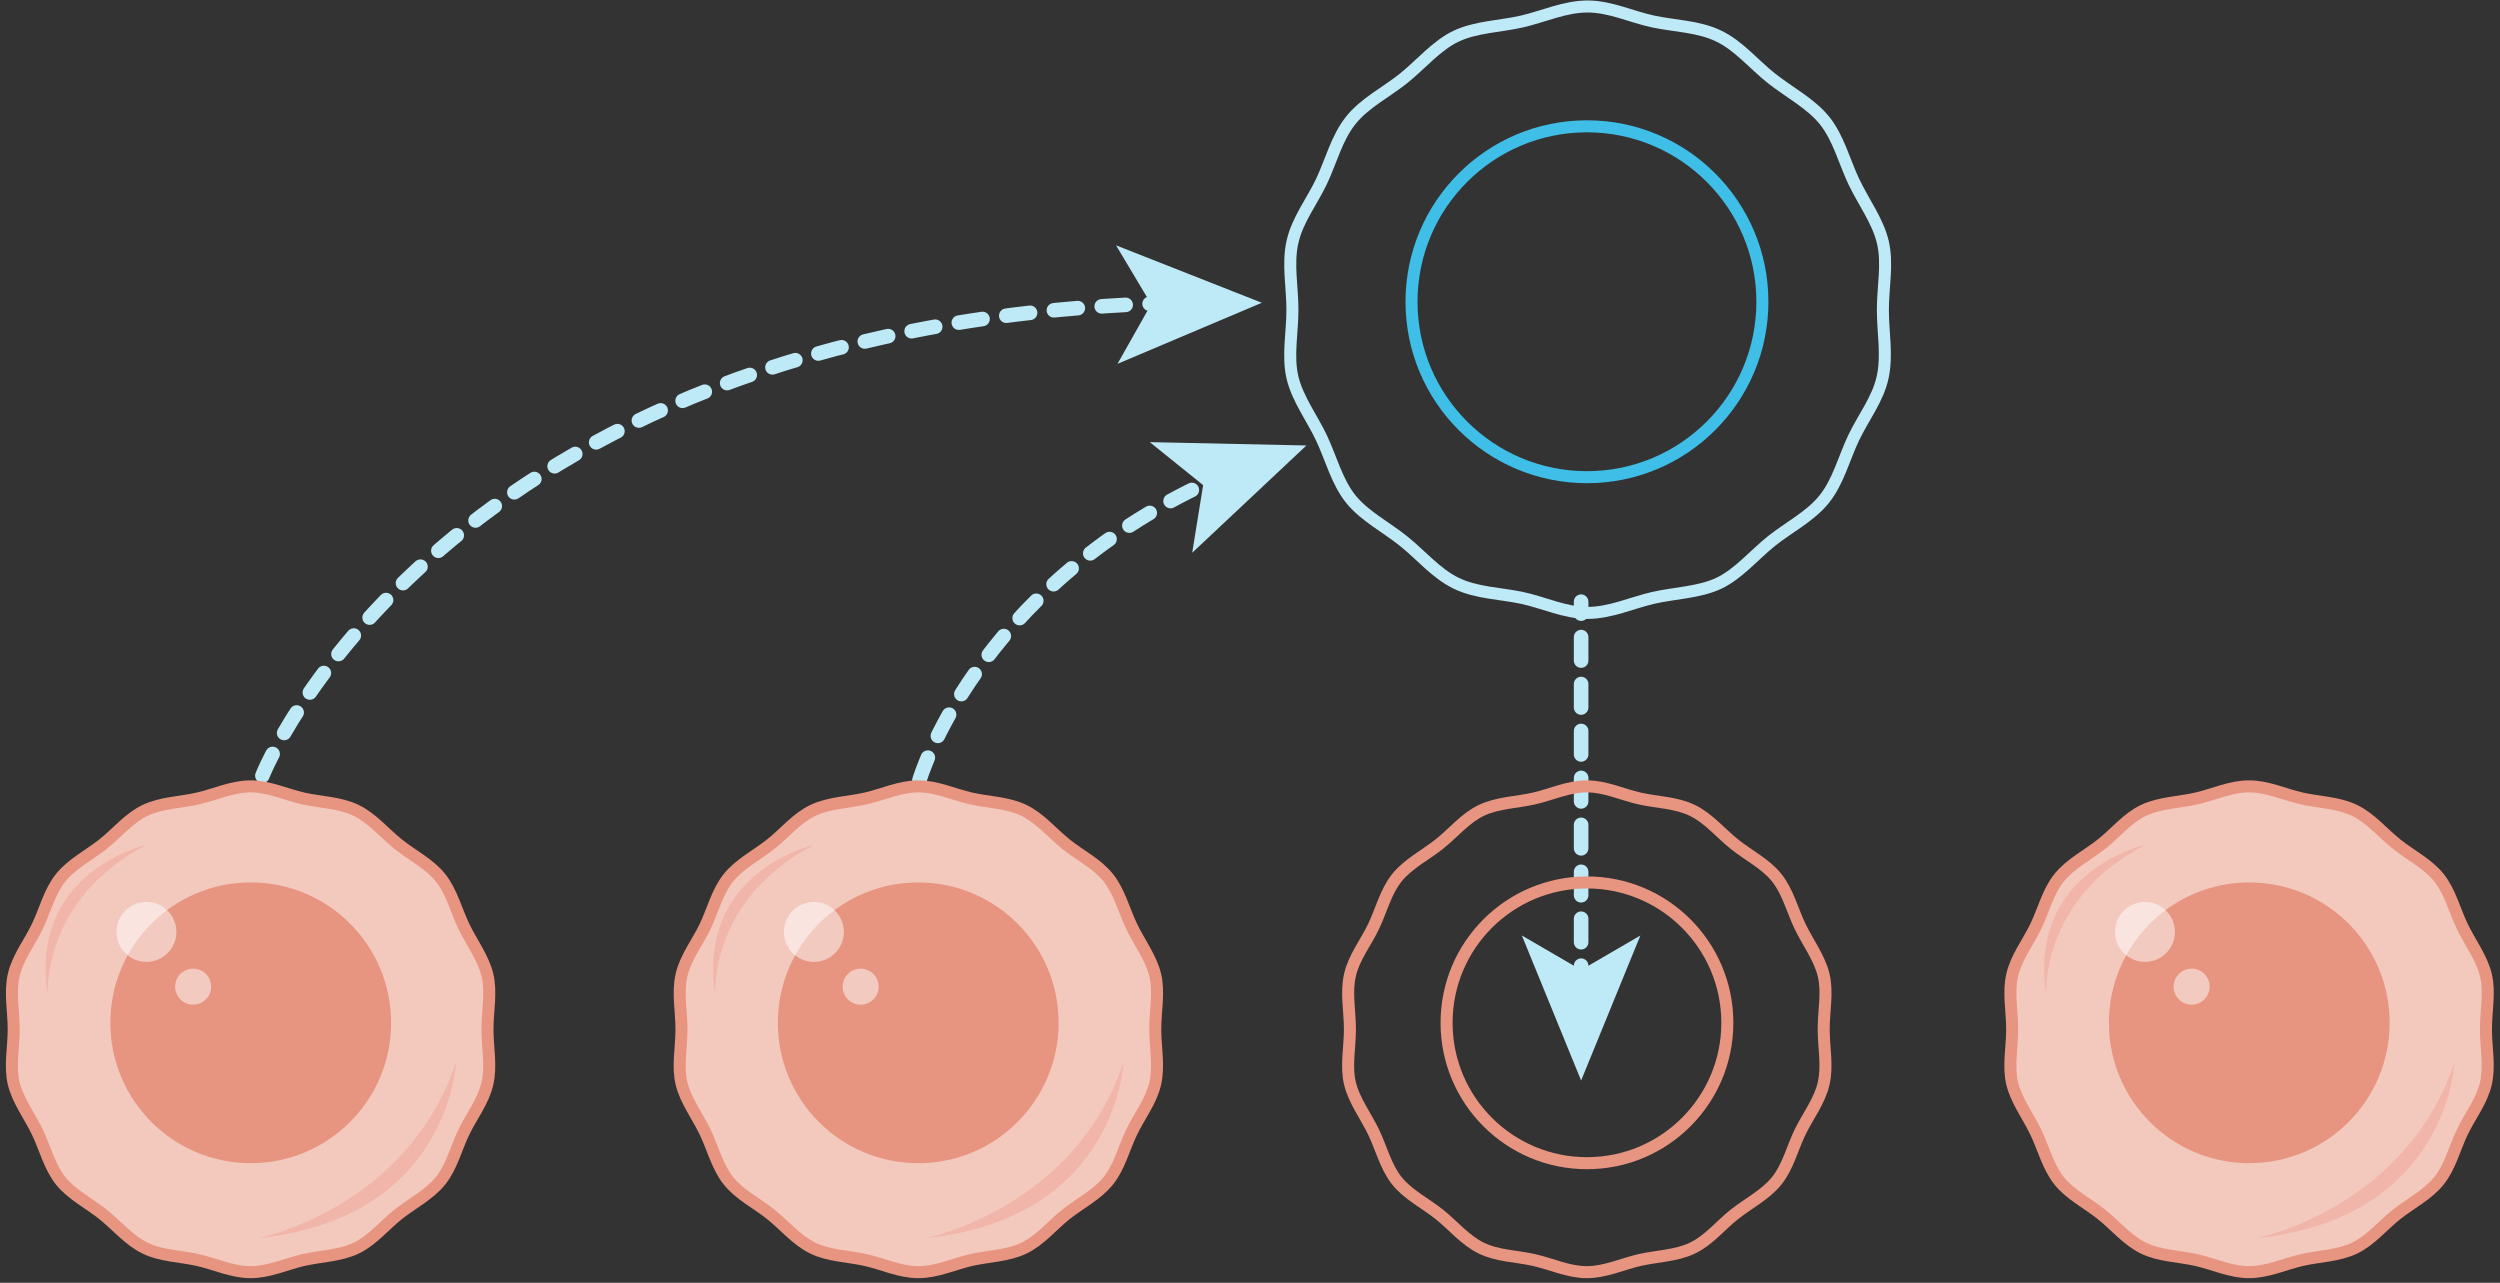
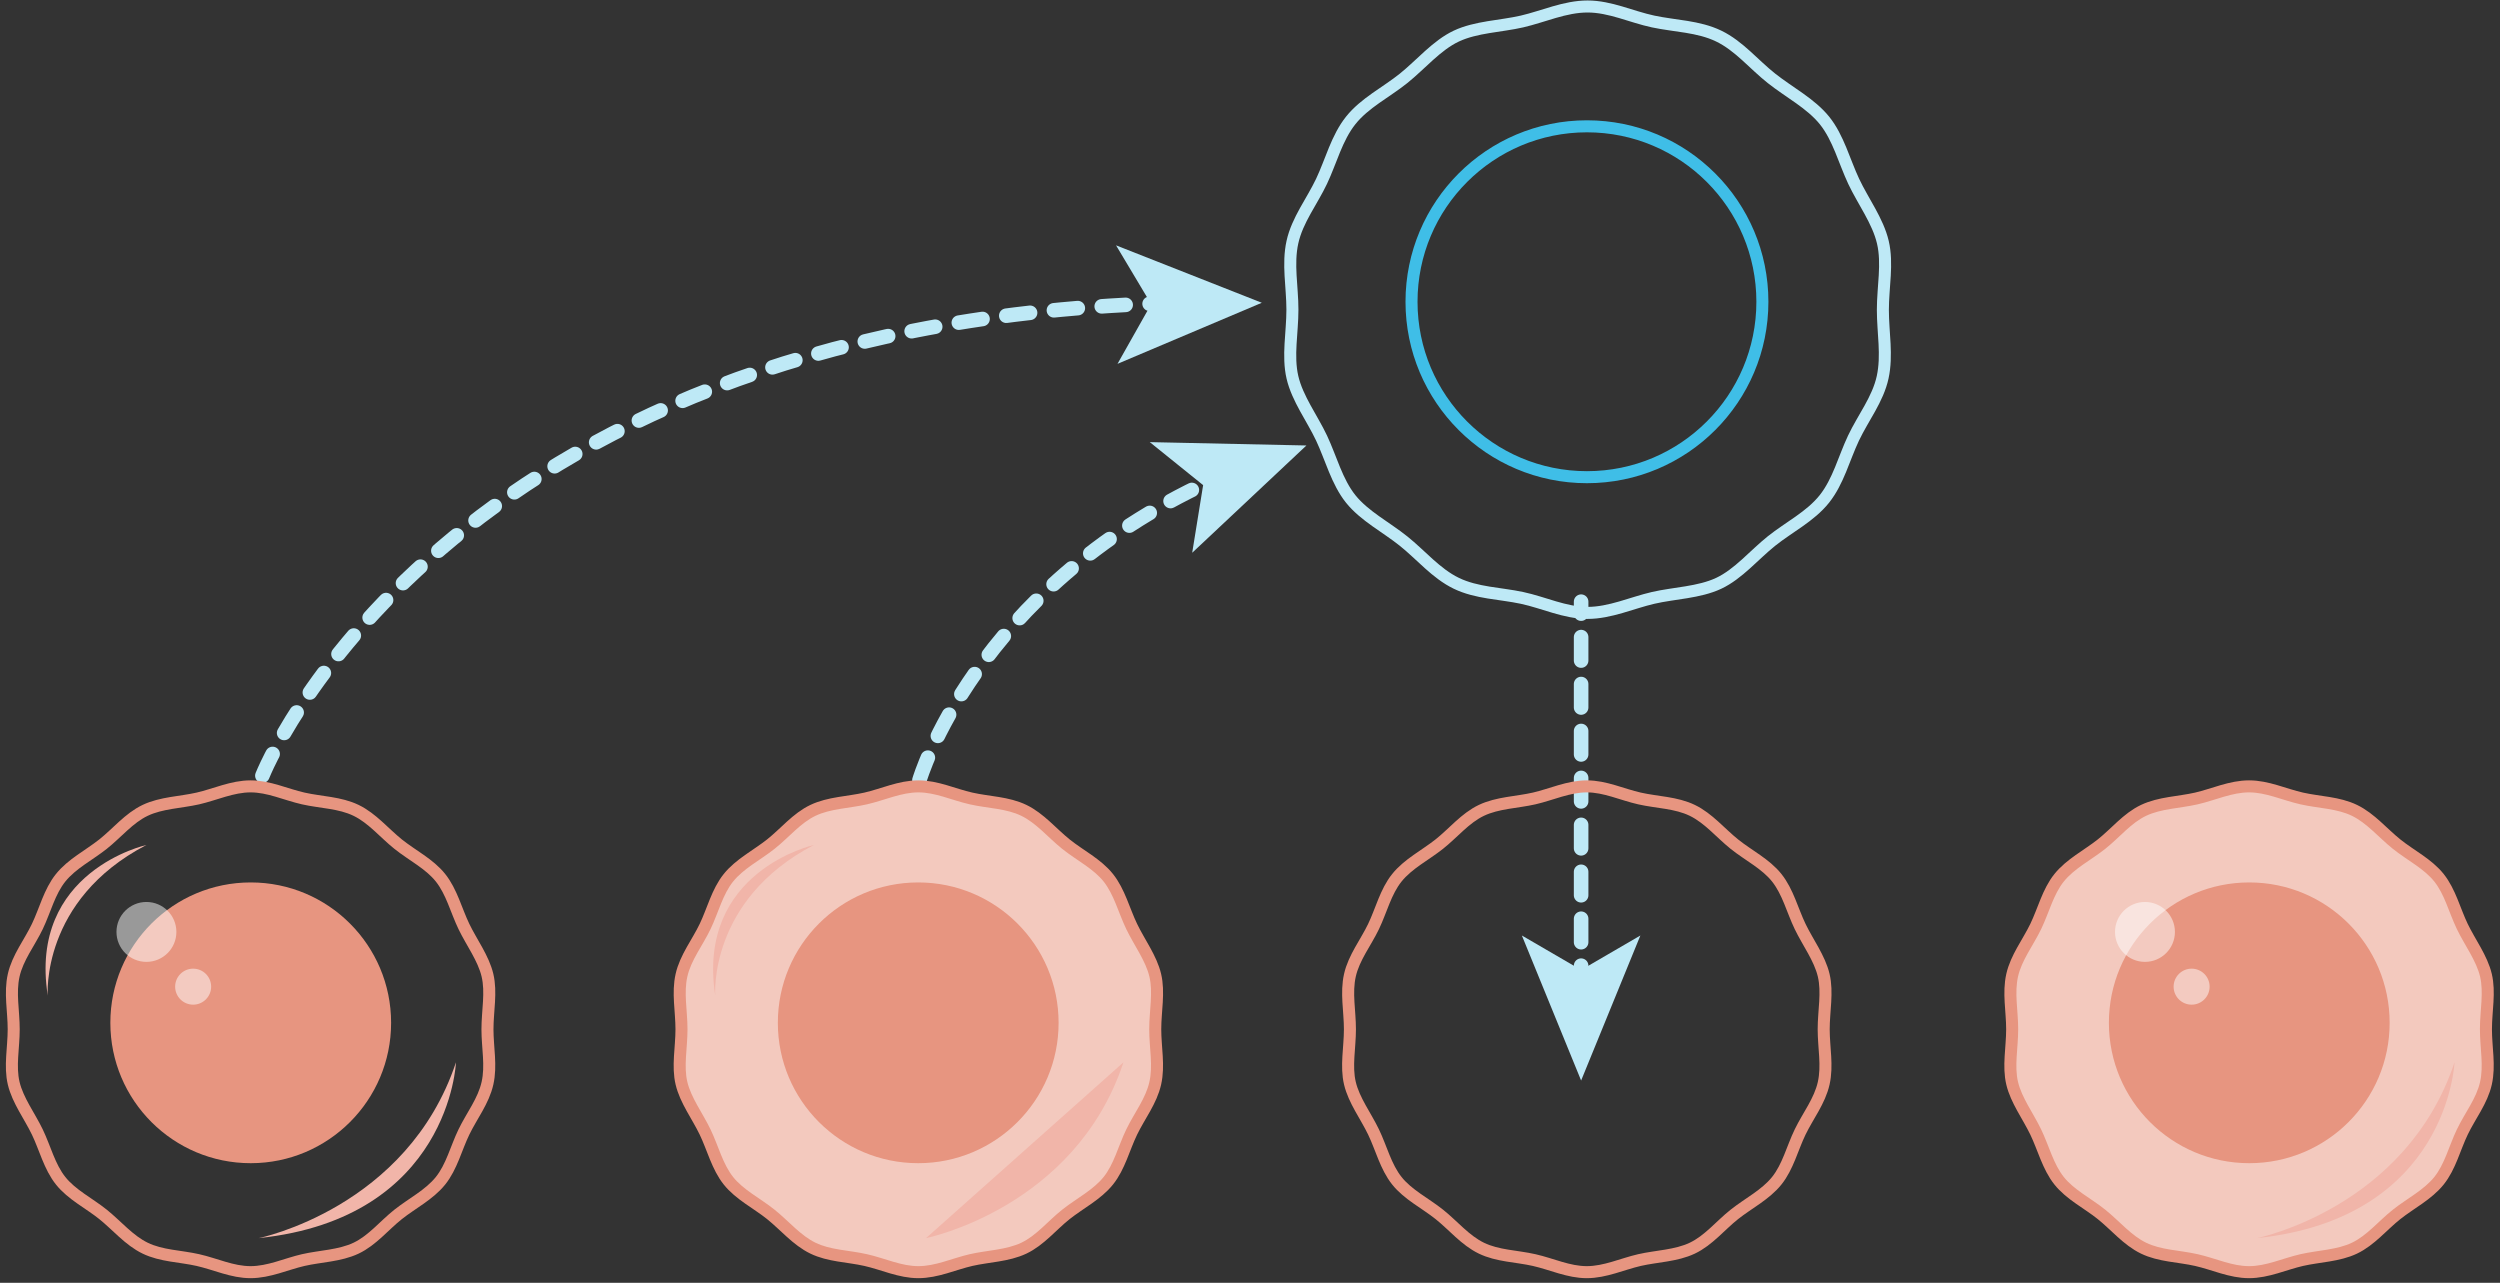
<svg xmlns="http://www.w3.org/2000/svg" width="343px" height="176px" viewBox="0 0 343 176" version="1.1">
  <rect x="0" y="0" width="343" height="176" fill="#333333" stroke="none" />
  <title>scImpute_v1</title>
  <desc>Created with Sketch.</desc>
  <g id="Page-1" stroke="none" stroke-width="1" fill="none" fill-rule="evenodd">
    <g id="scImpute_v1" transform="translate(-8.5, -32.25)">
      <path d="M44.5,138.67 C44.5,138.67 68.7,77.27 167.5,73.88" id="Path" stroke="#BEE9F6" stroke-width="2" stroke-linecap="round" stroke-linejoin="round" stroke-dasharray="3.29" />
      <polygon id="Path" fill="#BEE9F6" fill-rule="nonzero" points="181.62 73.79 161.82 82.17 166.44 73.98 161.62 65.91" />
      <path d="M134.65,139.28 C134.65,139.28 142.26,113.15 174.5,98.28" id="Path" stroke="#BEE9F6" stroke-width="2" stroke-linecap="round" stroke-linejoin="round" stroke-dasharray="3.29" />
      <polygon id="Path" fill="#BEE9F6" fill-rule="nonzero" points="187.74 93.37 172.07 108.09 173.57 98.81 166.25 92.91" />
      <path d="M225.43,114.8 L225.43,116.44" id="Path" stroke="#BEE9F6" stroke-width="2" stroke-linecap="round" stroke-linejoin="round" />
      <path d="M225.43,119.66 L225.43,163.13" id="Path" stroke="#BEE9F6" stroke-width="2" stroke-linecap="round" stroke-linejoin="round" stroke-dasharray="3.22" />
      <path d="M225.43,164.74 L225.43,166.38" id="Path" stroke="#BEE9F6" stroke-width="2" stroke-linecap="round" stroke-linejoin="round" />
      <polygon id="Path" fill="#BEE9F6" fill-rule="nonzero" points="225.43 180.5 217.3 160.6 225.43 165.33 233.56 160.6" />
      <path d="M258.71,173.47 C258.71,170.95 259.27,168.4 258.71,166.05 C258.15,163.7 256.54,161.57 255.48,159.37 C254.42,157.17 253.8,154.6 252.27,152.68 C250.74,150.76 248.38,149.61 246.46,148.07 C244.54,146.53 242.91,144.51 240.68,143.43 C238.45,142.35 235.87,142.35 233.44,141.8 C231.01,141.25 228.73,140.14 226.21,140.14 C223.69,140.14 221.34,141.26 218.98,141.8 C216.62,142.34 213.98,142.37 211.75,143.43 C209.52,144.49 207.88,146.55 205.96,148.07 C204.04,149.59 201.69,150.76 200.15,152.68 C198.61,154.6 198.02,157.14 196.95,159.37 C195.88,161.6 194.26,163.62 193.71,166.05 C193.16,168.48 193.71,170.95 193.71,173.47 C193.71,175.99 193.15,178.53 193.71,180.88 C194.27,183.23 195.89,185.36 196.95,187.56 C198.01,189.76 198.62,192.33 200.15,194.25 C201.68,196.17 204.04,197.32 205.97,198.86 C207.9,200.4 209.52,202.42 211.75,203.5 C213.98,204.58 216.55,204.58 218.98,205.13 C221.41,205.68 223.7,206.79 226.21,206.79 C228.72,206.79 231.09,205.67 233.44,205.13 C235.79,204.59 238.44,204.56 240.68,203.5 C242.92,202.44 244.54,200.38 246.46,198.86 C248.38,197.34 250.73,196.17 252.27,194.25 C253.81,192.33 254.4,189.79 255.48,187.56 C256.56,185.33 258.16,183.32 258.71,180.88 C259.26,178.44 258.71,176 258.71,173.47 Z" id="Path" stroke="#E79580" stroke-width="1.65" />
-       <circle id="Oval" stroke="#E79580" stroke-width="1.65" cx="226.23" cy="172.58" r="19.26" />
      <path d="M266.83,74.76 C266.83,71.61 267.52,68.43 266.83,65.49 C266.14,62.55 264.12,59.88 262.83,57.14 C261.54,54.4 260.72,51.14 258.83,48.79 C256.94,46.44 254,44.94 251.55,43 C249.1,41.06 247.1,38.55 244.31,37.2 C241.52,35.85 238.31,35.84 235.31,35.2 C232.31,34.56 229.42,33.14 226.31,33.14 C223.2,33.14 220.22,34.53 217.31,35.2 C214.4,35.87 211.01,35.93 208.31,37.2 C205.61,38.47 203.46,41.08 201.07,43 C198.68,44.92 195.74,46.36 193.82,48.77 C191.9,51.18 191.14,54.33 189.82,57.12 C188.5,59.91 186.49,62.43 185.82,65.47 C185.15,68.51 185.82,71.59 185.82,74.74 C185.82,77.89 185.14,81.07 185.82,84.01 C186.5,86.95 188.53,89.62 189.82,92.36 C191.11,95.1 191.93,98.36 193.82,100.71 C195.71,103.06 198.66,104.56 201.07,106.49 C203.48,108.42 205.52,110.93 208.31,112.28 C211.1,113.63 214.31,113.64 217.31,114.28 C220.31,114.92 223.2,116.34 226.31,116.34 C229.42,116.34 232.41,114.95 235.31,114.28 C238.21,113.61 241.61,113.55 244.31,112.28 C247.01,111.01 249.15,108.4 251.55,106.48 C253.95,104.56 256.88,103.12 258.8,100.71 C260.72,98.3 261.48,95.15 262.8,92.36 C264.12,89.57 266.14,87.05 266.8,84.01 C267.46,80.97 266.83,77.91 266.83,74.76 Z" id="Path" stroke="#BEE9F6" stroke-width="1.65" />
      <circle id="Oval" stroke="#3FBEE7" stroke-width="1.65" cx="226.23" cy="73.65" r="24.07" />
-       <path d="M75.38,173.47 C75.38,170.95 75.94,168.4 75.38,166.05 C74.82,163.7 73.21,161.57 72.15,159.37 C71.09,157.17 70.47,154.6 68.94,152.68 C67.41,150.76 65.05,149.61 63.13,148.07 C61.21,146.53 59.58,144.51 57.35,143.43 C55.12,142.35 52.54,142.35 50.11,141.8 C47.68,141.25 45.4,140.14 42.88,140.14 C40.36,140.14 38.01,141.26 35.65,141.8 C33.29,142.34 30.65,142.37 28.42,143.43 C26.19,144.49 24.55,146.55 22.63,148.07 C20.71,149.59 18.36,150.76 16.82,152.68 C15.28,154.6 14.69,157.14 13.62,159.37 C12.55,161.6 10.93,163.62 10.38,166.05 C9.83,168.48 10.38,170.95 10.38,173.47 C10.38,175.99 9.82,178.53 10.38,180.88 C10.94,183.23 12.56,185.36 13.62,187.56 C14.68,189.76 15.29,192.33 16.82,194.25 C18.35,196.17 20.71,197.32 22.63,198.86 C24.55,200.4 26.19,202.42 28.42,203.5 C30.65,204.58 33.22,204.58 35.65,205.13 C38.08,205.68 40.36,206.79 42.88,206.79 C45.4,206.79 47.76,205.67 50.11,205.13 C52.46,204.59 55.11,204.56 57.35,203.5 C59.59,202.44 61.21,200.38 63.13,198.86 C65.05,197.34 67.4,196.17 68.94,194.25 C70.48,192.33 71.07,189.79 72.15,187.56 C73.23,185.33 74.83,183.32 75.38,180.88 C75.93,178.44 75.38,176 75.38,173.47 Z" id="Path" fill="#F3C9BE" fill-rule="nonzero" />
      <path d="M75.38,173.47 C75.38,170.95 75.94,168.4 75.38,166.05 C74.82,163.7 73.21,161.57 72.15,159.37 C71.09,157.17 70.47,154.6 68.94,152.68 C67.41,150.76 65.05,149.61 63.13,148.07 C61.21,146.53 59.58,144.51 57.35,143.43 C55.12,142.35 52.54,142.35 50.11,141.8 C47.68,141.25 45.4,140.14 42.88,140.14 C40.36,140.14 38.01,141.26 35.65,141.8 C33.29,142.34 30.65,142.37 28.42,143.43 C26.19,144.49 24.55,146.55 22.63,148.07 C20.71,149.59 18.36,150.76 16.82,152.68 C15.28,154.6 14.69,157.14 13.62,159.37 C12.55,161.6 10.93,163.62 10.38,166.05 C9.83,168.48 10.38,170.95 10.38,173.47 C10.38,175.99 9.82,178.53 10.38,180.88 C10.94,183.23 12.56,185.36 13.62,187.56 C14.68,189.76 15.29,192.33 16.82,194.25 C18.35,196.17 20.71,197.32 22.63,198.86 C24.55,200.4 26.19,202.42 28.42,203.5 C30.65,204.58 33.22,204.58 35.65,205.13 C38.08,205.68 40.36,206.79 42.88,206.79 C45.4,206.79 47.76,205.67 50.11,205.13 C52.46,204.59 55.11,204.56 57.35,203.5 C59.59,202.44 61.21,200.38 63.13,198.86 C65.05,197.34 67.4,196.17 68.94,194.25 C70.48,192.33 71.07,189.79 72.15,187.56 C73.23,185.33 74.83,183.32 75.38,180.88 C75.93,178.44 75.38,176 75.38,173.47 Z" id="Path" stroke="#E79580" stroke-width="1.65" />
      <circle id="Oval" fill="#E79580" fill-rule="nonzero" cx="42.9" cy="172.58" r="19.26" />
      <circle id="Oval" fill="#FFFFFF" fill-rule="nonzero" opacity="0.5" cx="28.59" cy="160.11" r="4.11" />
      <circle id="Oval" fill="#FFFFFF" fill-rule="nonzero" opacity="0.5" cx="35" cy="167.62" r="2.47" />
      <path d="M44,202.12 C44,202.12 64.4,198 71.06,178 C71.06,178 70.22,199.37 44,202.12 Z" id="Path" fill="#F1B5A9" fill-rule="nonzero" />
      <path d="M15.05,168.84 C15.05,168.84 14.05,155.75 28.59,148.18 C28.59,148.18 12.37,151.77 15.05,168.84 Z" id="Path" fill="#F1B5A9" fill-rule="nonzero" />
      <path d="M167,173.47 C167,170.95 167.56,168.4 167,166.05 C166.44,163.7 164.83,161.57 163.77,159.37 C162.71,157.17 162.09,154.6 160.56,152.68 C159.03,150.76 156.67,149.61 154.75,148.07 C152.83,146.53 151.2,144.51 148.97,143.43 C146.74,142.35 144.16,142.35 141.73,141.8 C139.3,141.25 137.02,140.14 134.5,140.14 C131.98,140.14 129.63,141.26 127.27,141.8 C124.91,142.34 122.27,142.37 120.04,143.43 C117.81,144.49 116.17,146.55 114.25,148.07 C112.33,149.59 109.98,150.76 108.44,152.68 C106.9,154.6 106.31,157.14 105.24,159.37 C104.17,161.6 102.55,163.62 102,166.05 C101.45,168.48 102,170.95 102,173.47 C102,175.99 101.44,178.53 102,180.88 C102.56,183.23 104.18,185.36 105.24,187.56 C106.3,189.76 106.91,192.33 108.44,194.25 C109.97,196.17 112.33,197.32 114.25,198.86 C116.17,200.4 117.81,202.42 120.04,203.5 C122.27,204.58 124.84,204.58 127.27,205.13 C129.7,205.68 131.98,206.79 134.5,206.79 C137.02,206.79 139.38,205.67 141.73,205.13 C144.08,204.59 146.73,204.56 148.97,203.5 C151.21,202.44 152.83,200.38 154.75,198.86 C156.67,197.34 159.02,196.17 160.56,194.25 C162.1,192.33 162.69,189.79 163.77,187.56 C164.85,185.33 166.45,183.32 167,180.88 C167.55,178.44 167,176 167,173.47 Z" id="Path" fill="#F3C9BE" fill-rule="nonzero" />
      <path d="M167,173.47 C167,170.95 167.56,168.4 167,166.05 C166.44,163.7 164.83,161.57 163.77,159.37 C162.71,157.17 162.09,154.6 160.56,152.68 C159.03,150.76 156.67,149.61 154.75,148.07 C152.83,146.53 151.2,144.51 148.97,143.43 C146.74,142.35 144.16,142.35 141.73,141.8 C139.3,141.25 137.02,140.14 134.5,140.14 C131.98,140.14 129.63,141.26 127.27,141.8 C124.91,142.34 122.27,142.37 120.04,143.43 C117.81,144.49 116.17,146.55 114.25,148.07 C112.33,149.59 109.98,150.76 108.44,152.68 C106.9,154.6 106.31,157.14 105.24,159.37 C104.17,161.6 102.55,163.62 102,166.05 C101.45,168.48 102,170.95 102,173.47 C102,175.99 101.44,178.53 102,180.88 C102.56,183.23 104.18,185.36 105.24,187.56 C106.3,189.76 106.91,192.33 108.44,194.25 C109.97,196.17 112.33,197.32 114.25,198.86 C116.17,200.4 117.81,202.42 120.04,203.5 C122.27,204.58 124.84,204.58 127.27,205.13 C129.7,205.68 131.98,206.79 134.5,206.79 C137.02,206.79 139.38,205.67 141.73,205.13 C144.08,204.59 146.73,204.56 148.97,203.5 C151.21,202.44 152.83,200.38 154.75,198.86 C156.67,197.34 159.02,196.17 160.56,194.25 C162.1,192.33 162.69,189.79 163.77,187.56 C164.85,185.33 166.45,183.32 167,180.88 C167.55,178.44 167,176 167,173.47 Z" id="Path" stroke="#E79580" stroke-width="1.65" />
      <circle id="Oval" fill="#E79580" fill-rule="nonzero" cx="134.48" cy="172.58" r="19.26" />
-       <circle id="Oval" fill="#FFFFFF" fill-rule="nonzero" opacity="0.5" cx="120.17" cy="160.11" r="4.11" />
-       <circle id="Oval" fill="#FFFFFF" fill-rule="nonzero" opacity="0.5" cx="126.58" cy="167.62" r="2.47" />
-       <path d="M135.55,202.12 C135.55,202.12 156,198 162.64,178 C162.64,178 161.8,199.37 135.55,202.12 Z" id="Path" fill="#F1B5A9" fill-rule="nonzero" />
+       <path d="M135.55,202.12 C135.55,202.12 156,198 162.64,178 Z" id="Path" fill="#F1B5A9" fill-rule="nonzero" />
      <path d="M106.63,168.84 C106.63,168.84 105.63,155.75 120.17,148.18 C120.17,148.18 104,151.77 106.63,168.84 Z" id="Path" fill="#F1B5A9" fill-rule="nonzero" />
      <path d="M349.57,173.47 C349.57,170.95 350.13,168.4 349.57,166.05 C349.01,163.7 347.39,161.57 346.33,159.37 C345.27,157.17 344.66,154.6 343.13,152.68 C341.6,150.76 339.24,149.61 337.32,148.07 C335.4,146.53 333.76,144.51 331.53,143.43 C329.3,142.35 326.73,142.35 324.3,141.8 C321.87,141.25 319.59,140.14 317.07,140.14 C314.55,140.14 312.19,141.26 309.84,141.8 C307.49,142.34 304.84,142.37 302.6,143.43 C300.36,144.49 298.74,146.55 296.82,148.07 C294.9,149.59 292.55,150.76 291.01,152.68 C289.47,154.6 288.88,157.14 287.8,159.37 C286.72,161.6 285.12,163.62 284.57,166.05 C284.02,168.48 284.57,170.95 284.57,173.47 C284.57,175.99 284.01,178.53 284.57,180.88 C285.13,183.23 286.74,185.36 287.8,187.56 C288.86,189.76 289.48,192.33 291.01,194.25 C292.54,196.17 294.9,197.32 296.82,198.86 C298.74,200.4 300.37,202.42 302.6,203.5 C304.83,204.58 307.41,204.58 309.84,205.13 C312.27,205.68 314.55,206.79 317.07,206.79 C319.59,206.79 321.94,205.67 324.3,205.13 C326.66,204.59 329.3,204.56 331.53,203.5 C333.76,202.44 335.4,200.38 337.32,198.86 C339.24,197.34 341.59,196.17 343.13,194.25 C344.67,192.33 345.26,189.79 346.33,187.56 C347.4,185.33 349.02,183.32 349.57,180.88 C350.12,178.44 349.57,176 349.57,173.47 Z" id="Path" fill="#F3C9BE" fill-rule="nonzero" />
      <path d="M349.57,173.47 C349.57,170.95 350.13,168.4 349.57,166.05 C349.01,163.7 347.39,161.57 346.33,159.37 C345.27,157.17 344.66,154.6 343.13,152.68 C341.6,150.76 339.24,149.61 337.32,148.07 C335.4,146.53 333.76,144.51 331.53,143.43 C329.3,142.35 326.73,142.35 324.3,141.8 C321.87,141.25 319.59,140.14 317.07,140.14 C314.55,140.14 312.19,141.26 309.84,141.8 C307.49,142.34 304.84,142.37 302.6,143.43 C300.36,144.49 298.74,146.55 296.82,148.07 C294.9,149.59 292.55,150.76 291.01,152.68 C289.47,154.6 288.88,157.14 287.8,159.37 C286.72,161.6 285.12,163.62 284.57,166.05 C284.02,168.48 284.57,170.95 284.57,173.47 C284.57,175.99 284.01,178.53 284.57,180.88 C285.13,183.23 286.74,185.36 287.8,187.56 C288.86,189.76 289.48,192.33 291.01,194.25 C292.54,196.17 294.9,197.32 296.82,198.86 C298.74,200.4 300.37,202.42 302.6,203.5 C304.83,204.58 307.41,204.58 309.84,205.13 C312.27,205.68 314.55,206.79 317.07,206.79 C319.59,206.79 321.94,205.67 324.3,205.13 C326.66,204.59 329.3,204.56 331.53,203.5 C333.76,202.44 335.4,200.38 337.32,198.86 C339.24,197.34 341.59,196.17 343.13,194.25 C344.67,192.33 345.26,189.79 346.33,187.56 C347.4,185.33 349.02,183.32 349.57,180.88 C350.12,178.44 349.57,176 349.57,173.47 Z" id="Path" stroke="#E79580" stroke-width="1.65" />
      <circle id="Oval" fill="#E79580" fill-rule="nonzero" cx="317.1" cy="172.58" r="19.26" />
      <circle id="Oval" fill="#FFFFFF" fill-rule="nonzero" opacity="0.5" cx="302.79" cy="160.11" r="4.11" />
      <circle id="Oval" fill="#FFFFFF" fill-rule="nonzero" opacity="0.5" cx="309.19" cy="167.62" r="2.47" />
      <path d="M318.17,202.12 C318.17,202.12 338.6,198 345.26,178 C345.26,178 344.41,199.37 318.17,202.12 Z" id="Path" fill="#F1B5A9" fill-rule="nonzero" />
-       <path d="M289.25,168.84 C289.25,168.84 288.25,155.75 302.79,148.18 C302.79,148.18 286.57,151.77 289.25,168.84 Z" id="Path" fill="#F1B5A9" fill-rule="nonzero" />
      <rect id="Rectangle" x="0" y="0" width="360" height="240" />
    </g>
  </g>
</svg>